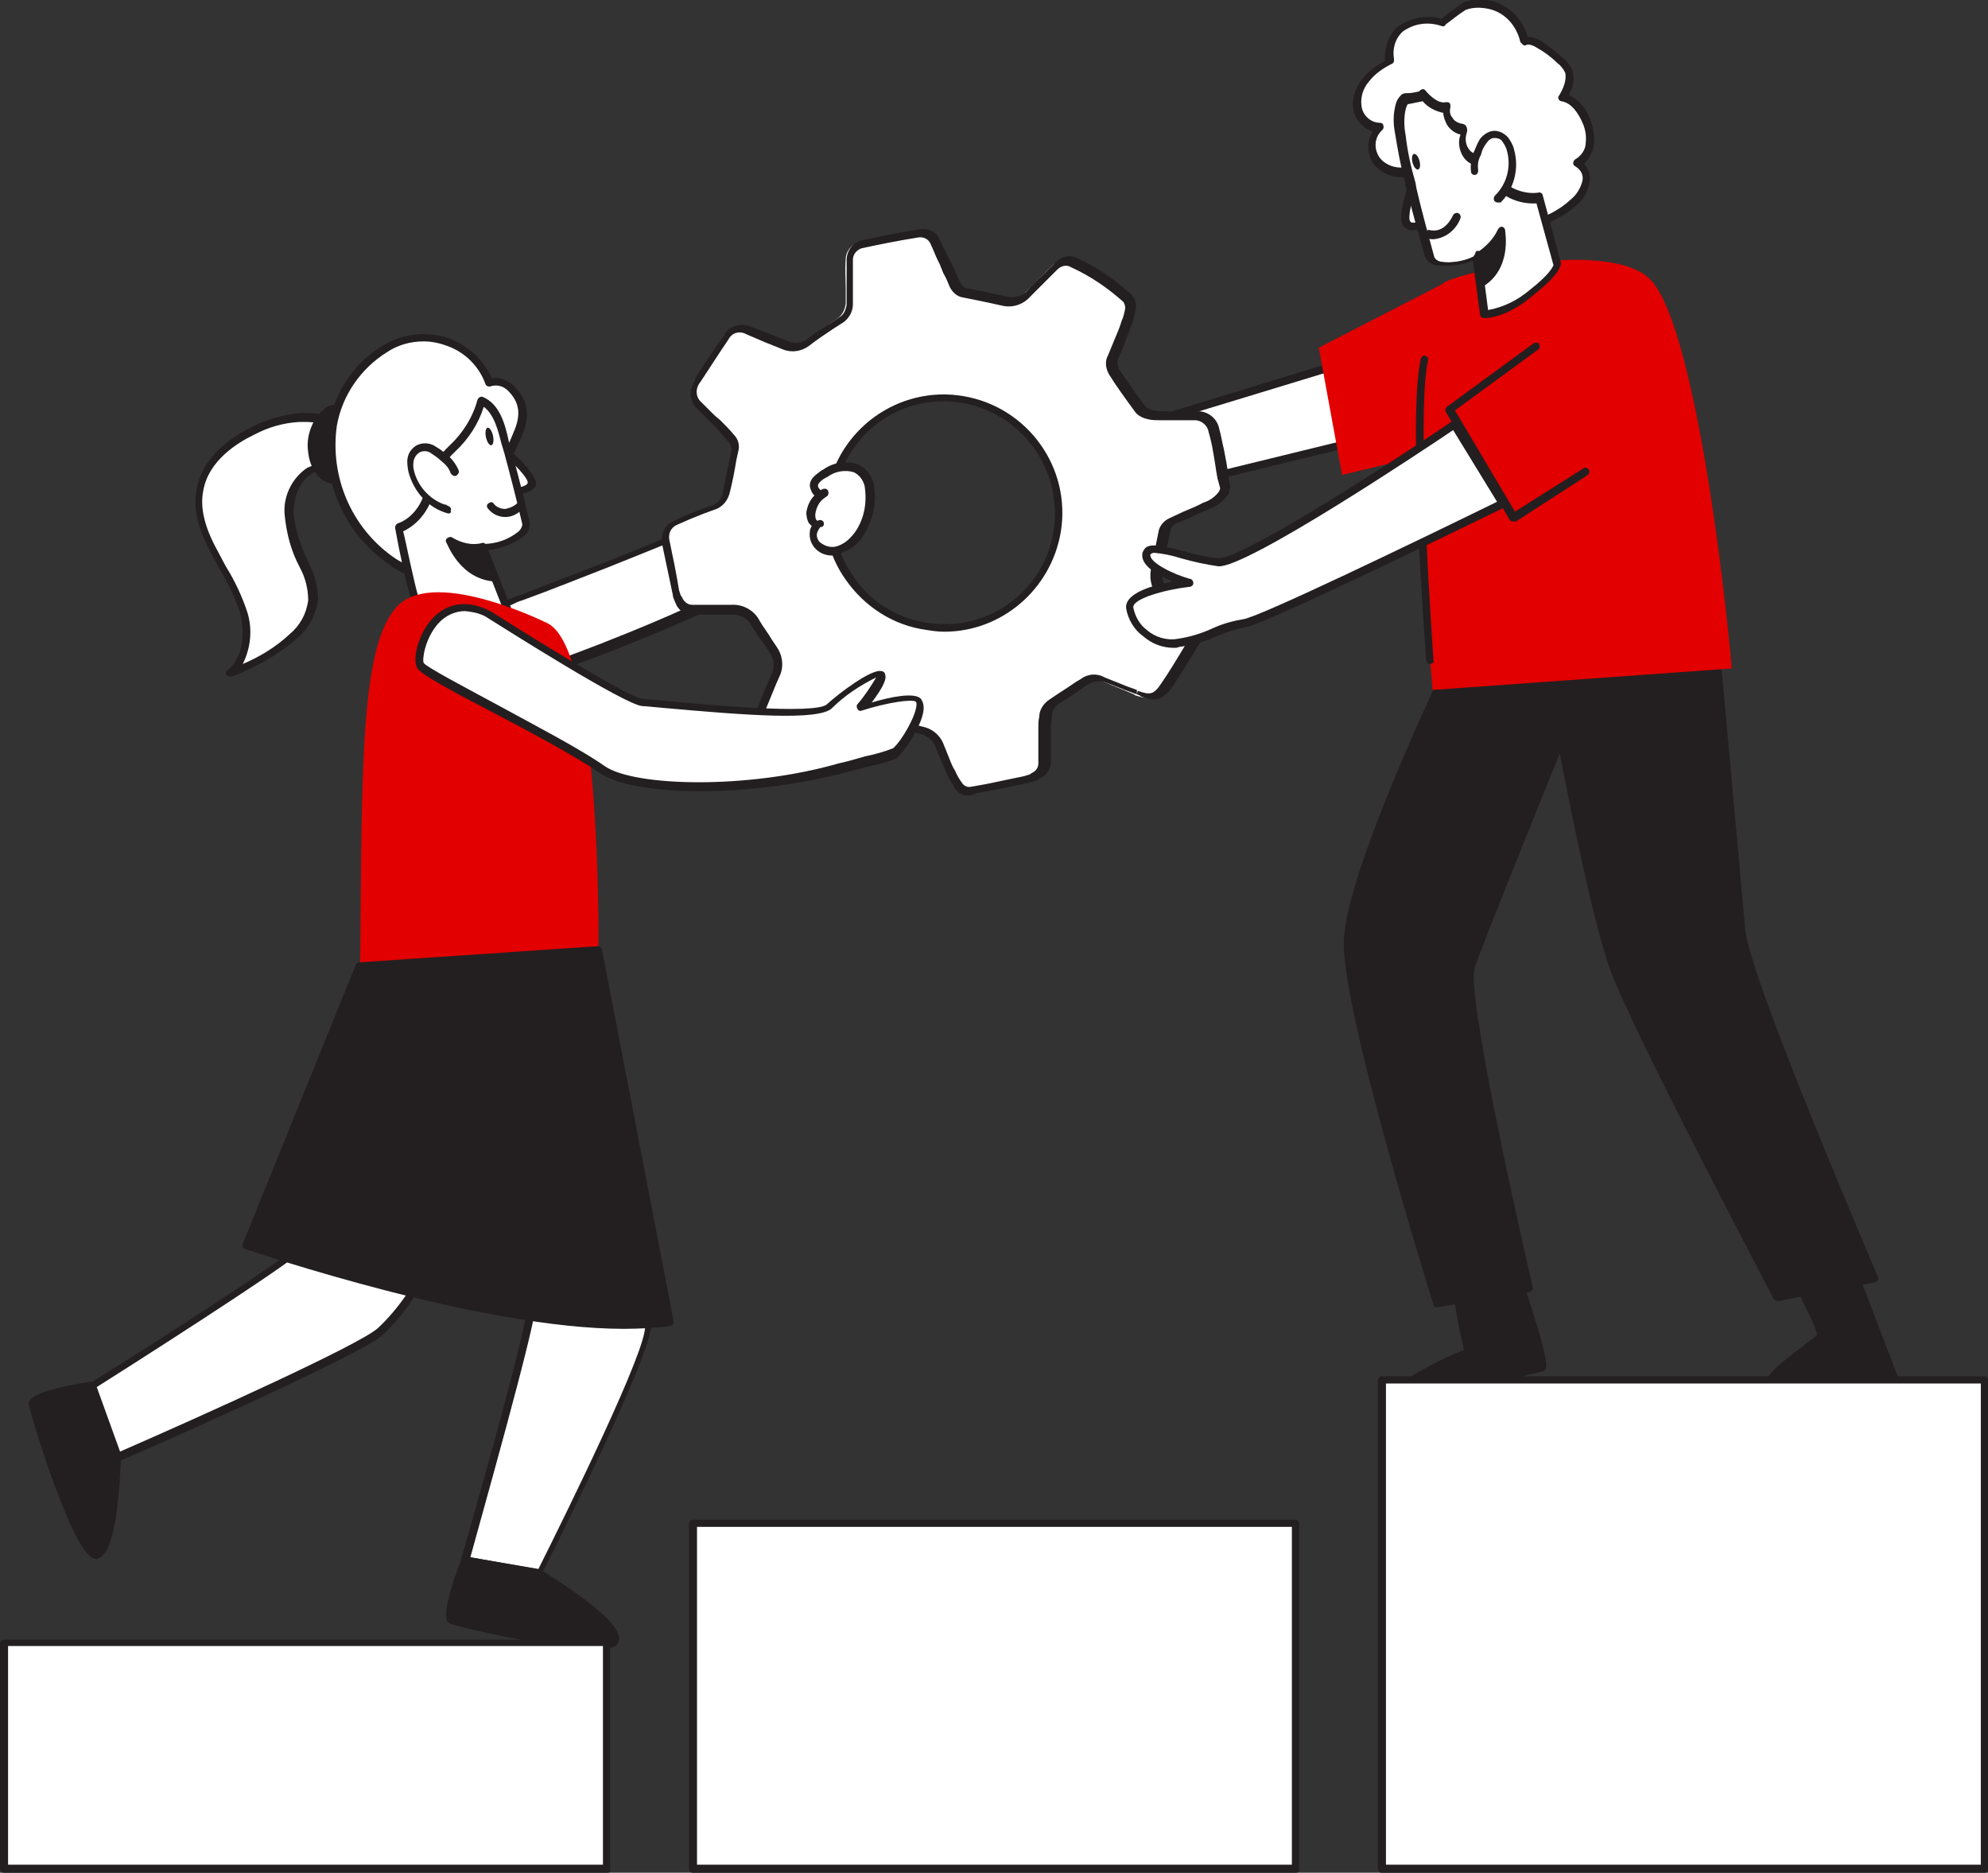
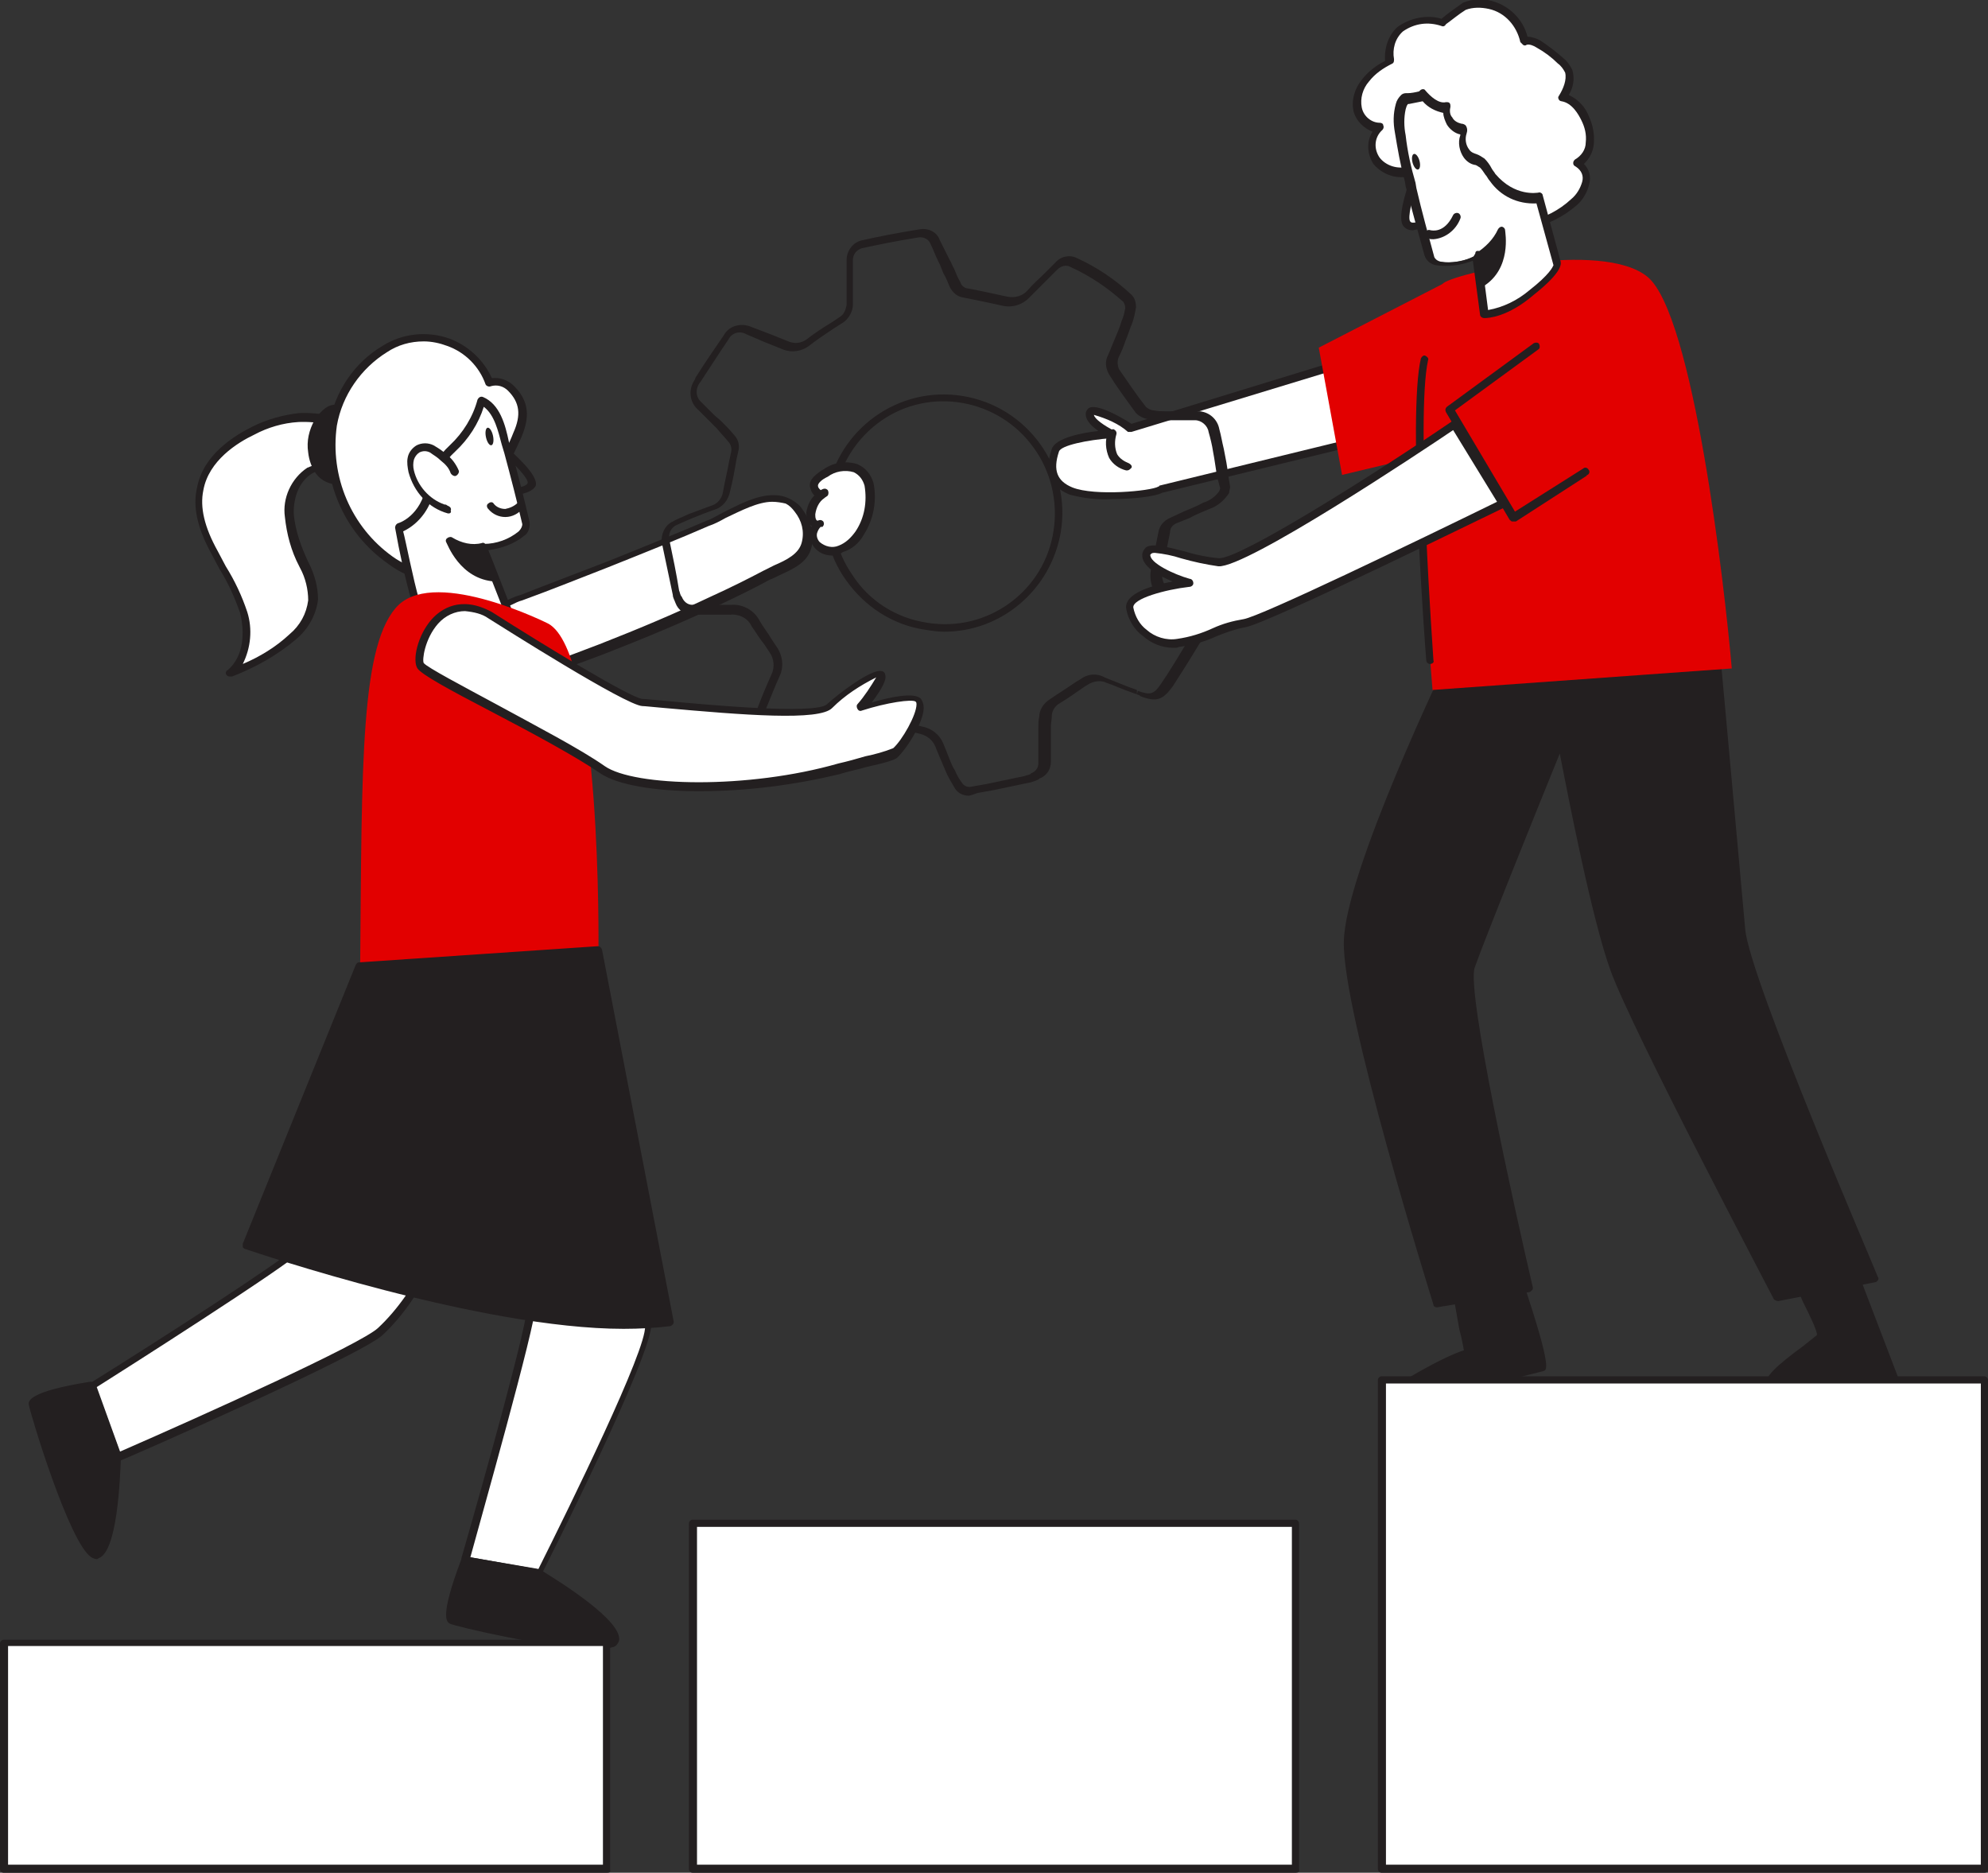
<svg xmlns="http://www.w3.org/2000/svg" version="1.1" id="Layer_1" x="0px" y="0px" viewBox="0 0 221.9 209" style="enable-background:new 0 0 221.9 209;" xml:space="preserve">
  <rect x="0" y="0" width="221.9" height="209" fill="#333333" stroke="none" />
  <style type="text/css">
	.st0{fill:#FFFFFF;}
	.st1{fill:#231F20;}
	.st2{fill:#E20000;}
</style>
  <g id="_573_team_building_flatline">
    <path class="st0" d="M165,45.9l-35.4,8.6c-1,0.6-7.4,1.1-10,0.1c-2.6-1-2.2-3.1-1.8-4.5c0.5-1.4,6.2-1.8,6.2-1.8s-2.5-1.2-2.4-2.2   c0.1-1.1,4.6,1.6,4.6,1.6l33.8-10.3L165,45.9z" />
    <path class="st1" d="M124.1,55.7c-1.6,0.1-3.2-0.1-4.7-0.5c-1.5-0.6-3.1-1.9-2-5.1c0.4-1.2,3.3-1.8,5.2-2c-0.7-0.5-1.5-1.2-1.4-2   c0-0.2,0.2-0.5,0.4-0.6c0.9-0.4,3.3,0.9,4.7,1.8L159.9,37c0.2-0.1,0.4,0,0.5,0.2l4.9,8.5c0.1,0.1,0.1,0.3,0,0.4   c-0.1,0.1-0.2,0.2-0.3,0.3L129.7,55C129,55.4,126.5,55.7,124.1,55.7z M122.1,46.3c0.1,0.5,1.2,1.2,2.1,1.7c0.2,0.1,0.3,0.3,0.2,0.5   c0,0.2-0.2,0.3-0.4,0.4c-2.6,0.2-5.6,0.8-5.8,1.5c-0.7,2.1-0.2,3.3,1.5,4c2.5,1,8.8,0.4,9.6-0.1c0,0,0.1,0,0.1-0.1l34.8-8.5   l-4.4-7.7l-33.5,10.2c-0.1,0-0.2,0-0.4,0C124.9,47.3,123.5,46.7,122.1,46.3z" />
    <path class="st0" d="M124.1,48.3c0,0-1,3,1.7,3.8" />
    <path class="st1" d="M125.8,52.5h-0.1c-0.8-0.2-1.5-0.7-1.9-1.4c-0.4-0.9-0.5-2-0.1-2.9c0.1-0.2,0.3-0.3,0.6-0.3   c0.2,0.1,0.4,0.3,0.3,0.6c-0.2,0.7-0.2,1.5,0.1,2.2c0.3,0.5,0.8,0.8,1.3,1c0.2,0.1,0.4,0.3,0.3,0.5l0,0   C126.1,52.4,126,52.5,125.8,52.5z" />
    <path class="st0" d="M88.1,56c0.4,0.3,0.8,0.6,1.1,1c0.9,1,1.2,2.4,0.9,3.7c-0.5,2-2.9,2.6-4.6,3.5c-1.9,1-3.9,2-5.9,3   c-4.1,1.9-8.2,3.6-12.4,5.3c-3.5,1.3-6.9,2.6-10.5,3.8c-1.1,0.4-3.7,1.6-4.9,1.3c-1.4-0.4-4.4-8.1,2.5-9.3c1.4-0.4,2.7-0.9,4-1.5   c3.2-1.2,6.4-2.5,9.6-3.7c3.7-1.5,7.5-3,11.2-4.6C81.6,57.2,85.3,54.5,88.1,56z" />
    <path class="st1" d="M52.3,78c-0.2,0-0.4,0-0.6-0.1c-1.1-0.3-2.3-2.9-2.2-5.3c0.1-1.5,0.8-4.2,4.7-4.8c0.9-0.2,1.8-0.5,2.6-0.9   c0.4-0.2,0.9-0.4,1.3-0.5c3.3-1.3,6.5-2.5,9.6-3.7c4.5-1.8,7.9-3.2,11.2-4.6c0.6-0.2,1.2-0.6,1.8-0.9c2.4-1.2,5.3-2.8,7.7-1.4l0,0   c0.5,0.3,0.9,0.6,1.2,1.1c0.9,1.2,1.3,2.7,1,4.1c-0.4,1.8-2.1,2.5-3.6,3.2c-0.4,0.2-0.8,0.4-1.1,0.5c-1.8,1-3.7,1.9-6,3   c-3.8,1.8-7.9,3.5-12.5,5.3c-4,1.5-7.3,2.7-10.5,3.8c-0.3,0.1-0.6,0.2-1,0.4C54.7,77.6,53.5,77.9,52.3,78z M86.2,56   c-1.6,0-3.5,1-5.2,1.8c-0.7,0.4-1.3,0.7-1.9,0.9c-3.2,1.4-6.7,2.8-11.2,4.6c-3.1,1.2-6.3,2.5-9.6,3.7c-0.4,0.1-0.8,0.3-1.2,0.5   c-0.9,0.4-1.9,0.8-2.8,1c-3.1,0.5-3.9,2.5-4,4c-0.1,2.3,1.1,4.3,1.6,4.4c0.8,0.2,2.5-0.4,3.5-0.9c0.4-0.2,0.8-0.3,1.1-0.4   c3.2-1,6.5-2.2,10.4-3.7c4.6-1.8,8.6-3.5,12.4-5.3c2.2-1,4.2-2,5.9-2.9c0.4-0.2,0.8-0.4,1.2-0.6c1.4-0.6,2.8-1.3,3.1-2.6   c0.3-1.2,0-2.4-0.8-3.4c-0.3-0.4-0.6-0.7-1-0.9l0,0C87.3,56.1,86.7,56,86.2,56z" />
-     <path class="st0" d="M136.4,55c-0.5,0.7-1.2,1.3-2.1,1.6c-1.2,0.5-2.5,1.1-3.7,1.6c-0.5,0.2-0.9,0.7-1,1.3c-0.3,1.3-0.5,2.6-0.8,4   c-0.3,1.2,0.1,2.4,1,3.2c1,0.9,1.9,1.8,2.7,2.6c0.8,0.6,0.9,1.7,0.3,2.5c-1,1.6-2,3.2-3,4.8c-1,1.4-1.5,1.5-3.1,1l-0.1-0.1   c-1.2-0.5-2.4-1-3.6-1.5c-0.7-0.4-1.6-0.3-2.3,0.2c-1.2,0.8-2.4,1.6-3.5,2.4c-0.5,0.4-0.9,1-0.9,1.6c0,0.4-0.1,0.8-0.1,1.2   c0,1.3,0,2.6,0,3.9c0,0.7-0.4,1.3-1.1,1.5c-0.3,0.1-0.5,0.2-0.8,0.3c-2,0.4-4,0.8-6,1.2c-0.6,0.1-1.1-0.1-1.4-0.6   c-0.3-0.5-0.6-1-0.9-1.5c-0.4-1-0.8-2-1.3-3.1c-0.3-0.8-1.1-1.5-2-1.6l-2.8-0.6c-2.4-0.5-2.7-0.4-4.4,1.3c-0.8,0.8-1.6,1.6-2.4,2.4   c-0.6,0.7-1.7,0.8-2.5,0.2c-1.7-1-3.3-2.1-4.9-3.2c-1.1-0.8-1.3-1.4-0.8-2.7c0.5-1.3,1-2.4,1.5-3.6c0.5-0.9,0.4-2.1-0.3-2.9   c-0.7-0.9-1.3-1.8-1.9-2.8c-0.5-1-1.6-1.6-2.8-1.5c-0.1,0-0.2,0-0.3,0h-4c-0.7,0-1.3-0.4-1.5-1c-0.1-0.3-0.3-0.6-0.3-0.9   c-0.4-1.9-0.8-3.8-1.1-5.7c-0.2-0.8,0.2-1.7,1-2c0.5-0.3,1.1-0.5,1.6-0.7c0.9-0.4,1.8-0.7,2.6-1.1c0.8-0.3,1.3-1,1.5-1.8   c0.3-1.5,0.6-3,0.8-4.4c0.1-0.6,0-1.1-0.4-1.6c-0.4-0.5-0.9-1-1.4-1.5c-0.7-0.7-1.4-1.3-2-2c-0.9-0.7-1-2-0.4-2.9   c0,0,0-0.1,0.1-0.1c1-1.6,2.1-3.2,3.1-4.8c0.5-0.9,1.6-1.2,2.6-0.8c1.4,0.5,2.7,1.1,4.1,1.6c0.8,0.4,1.7,0.3,2.4-0.3   c1.2-0.9,2.4-1.7,3.6-2.5c0.6-0.4,0.9-1,1-1.7c0-0.5,0-1.1,0-1.6c0-1.1-0.1-2.2,0-3.4c0-0.8,0.6-1.6,1.4-1.8   c2.1-0.4,4.2-0.9,6.3-1.2c0.8-0.2,1.6,0.3,1.9,1c0.4,0.7,0.7,1.4,1,2.2c0.3,0.7,0.7,1.7,1.1,2.5c0.2,0.5,0.6,1,1.2,1.1   c1.4,0.3,2.9,0.5,4.3,0.9c1,0.3,2.1-0.1,2.8-0.9c1-1,2-2,3-3c0.5-0.6,1.3-0.7,2-0.4c2.2,1,4.2,2.4,6,4c0.3,0.3,0.4,0.7,0.4,1.1   c-0.1,0.5-0.2,1-0.4,1.5c-0.5,1.3-1,2.5-1.5,3.8c-0.3,0.6-0.2,1.2,0.1,1.8c1,1.4,2,2.9,3,4.2c0.3,0.3,0.7,0.5,1.1,0.6   c0.6,0.1,1.2,0.1,1.8,0.1c1.1,0,2.2-0.1,3.3,0c1,0,1.8,0.7,1.9,1.6c0.2,0.7,0.4,1.4,0.5,2.2c0.3,1.4,0.5,2.8,0.7,4.2L136.4,55z    M103.4,69.9c7,1.1,13.5-3.7,14.6-10.7c1-6.9-3.6-13.4-10.5-14.7c-7-1.2-13.7,3.6-14.8,10.6c0,0,0,0.1,0,0.1   C91.5,60.8,95.2,68.7,103.4,69.9z" />
    <path class="st1" d="M108.1,88.8c-0.6,0-1.2-0.3-1.5-0.8c-0.3-0.5-0.6-1-0.9-1.6c-0.3-0.7-0.6-1.4-0.9-2.1c-0.1-0.3-0.3-0.7-0.4-1   c-0.3-0.7-0.9-1.2-1.7-1.4l-1.2-0.3l-1.6-0.3c-2.2-0.5-2.4-0.4-4,1.2L95.5,83c-0.6,0.7-1.3,1.3-2,2c-0.8,0.8-2.1,1-3,0.3   c-1.9-1.2-3.5-2.2-4.9-3.2c-1.3-0.9-1.5-1.8-1-3.2c0.5-1.3,1-2.5,1.5-3.6c0.4-0.8,0.3-1.8-0.2-2.5c-0.2-0.3-0.4-0.6-0.6-0.9   c-0.5-0.6-0.9-1.3-1.4-2c-0.4-0.9-1.4-1.4-2.4-1.3c-0.1,0-0.2,0-0.2,0h-0.1h-1.3h-2.6l0,0c-0.9,0-1.6-0.5-1.9-1.3   c-0.1-0.3-0.3-0.6-0.3-0.9c-0.4-1.9-0.8-3.8-1.2-5.7c-0.2-1,0.3-2.1,1.2-2.5c0.5-0.3,1.1-0.5,1.7-0.8l1.6-0.6l1.1-0.4   c0.6-0.2,1.1-0.8,1.2-1.5c0.2-1.2,0.5-2.3,0.7-3.5l0.2-0.9c0.1-0.4,0-0.9-0.3-1.2c-0.4-0.5-0.9-1-1.3-1.5c-0.3-0.3-0.5-0.5-0.8-0.8   c-0.3-0.3-0.8-0.8-1.2-1.2c-1.1-0.9-1.2-2.4-0.4-3.5c0,0,0,0,0-0.1c1-1.6,2.1-3.2,3.2-4.8c0.6-1.1,2-1.4,3.1-0.9l2.1,0.8l2,0.8   c0.7,0.3,1.4,0.2,2-0.2c0.9-0.7,1.8-1.3,2.8-1.9l0.9-0.6c0.5-0.3,0.7-0.8,0.8-1.4c0-0.5,0-1.1,0-1.6c0-0.5,0-0.8,0-1.1   c0-0.7,0-1.5,0-2.3c0-1,0.7-2,1.8-2.2c1.8-0.4,3.8-0.8,6.3-1.2c1-0.2,2,0.3,2.3,1.2c0.3,0.6,0.6,1.2,0.9,1.8l0.2,0.4   c0.2,0.3,0.3,0.7,0.5,1c0.2,0.5,0.4,1,0.7,1.5c0.1,0.4,0.5,0.7,0.9,0.7l1.5,0.3c0.9,0.2,1.9,0.4,2.8,0.6c0.9,0.2,1.8-0.1,2.3-0.7   c0.6-0.7,1.3-1.3,2-2l1.1-1.1c0.6-0.7,1.6-0.9,2.4-0.5c2.2,1,4.3,2.4,6.1,4.1c0.4,0.4,0.5,0.9,0.5,1.4c-0.1,0.6-0.2,1.1-0.4,1.7   c-0.3,0.7-0.5,1.4-0.8,2.1c-0.2,0.6-0.4,1.1-0.7,1.7c-0.2,0.4-0.2,0.9,0,1.4c0.9,1.3,1.9,2.8,3,4.2c0.2,0.2,0.6,0.4,0.9,0.4   c0.4,0.1,0.8,0.1,1.3,0.1h1.6c0.7,0,1.5,0,2.2,0c1.1,0.1,2,0.9,2.2,2c0.2,0.7,0.3,1.4,0.5,2.2c0.2,1,0.4,2,0.5,3l0.2,1.2   c0,0,0,0.1,0,0.1l-0.1,0.5c0,0,0,0.1,0,0.1c-0.5,0.8-1.3,1.5-2.2,1.8c-0.7,0.3-1.5,0.6-2.2,1l-1.5,0.6c-0.4,0.2-0.7,0.5-0.7,1   c-0.1,0.5-0.2,1-0.3,1.5c-0.2,0.8-0.3,1.7-0.5,2.5c-0.3,1,0.1,2.1,0.9,2.8c0.9,0.8,1.7,1.6,2.8,2.6c0.9,0.7,1.1,2.1,0.4,3   c-1.2,2-2.1,3.4-3,4.8c-1.1,1.5-1.8,1.8-3.6,1.1l-0.1-0.1l-1.1-0.4c-0.9-0.3-1.7-0.7-2.6-1c-0.6-0.3-1.3-0.2-1.9,0.1l-0.5,0.3   c-1,0.7-2,1.4-3,2c-0.4,0.3-0.7,0.8-0.7,1.3c0,0.4-0.1,0.8-0.1,1.1c0,0.7,0,1.4,0,2.2v1.8c0,0.9-0.5,1.6-1.3,1.9l-0.1,0.1   c-0.2,0.1-0.5,0.2-0.8,0.3l-4.3,0.9l-1.7,0.3C108.3,88.8,108.2,88.8,108.1,88.8z M98.3,80.2c0.6,0,1.3,0.1,1.9,0.3l1.6,0.3l1.2,0.3   c1,0.2,1.9,0.9,2.3,1.9c0.1,0.3,0.3,0.7,0.4,1c0.3,0.7,0.5,1.4,0.9,2c0.2,0.5,0.5,1,0.8,1.4c0.2,0.3,0.6,0.5,1,0.4l1.7-0.3   c1.4-0.3,2.9-0.6,4.3-0.9c0.2-0.1,0.4-0.1,0.6-0.2l0.1-0.1c0.5-0.2,0.8-0.6,0.8-1.1v-1.8c0-0.7,0-1.4,0-2.2c0-0.4,0-0.8,0.1-1.2   c0-0.8,0.5-1.5,1.1-1.9c1-0.7,2-1.3,3-2l0.5-0.3c0.8-0.6,1.8-0.7,2.7-0.2l2.5,1l1.1,0.4v0.5l0.1-0.4c1.4,0.5,1.8,0.4,2.6-0.8   c0.9-1.3,1.8-2.8,3-4.8c0.5-0.5,0.4-1.4-0.1-1.8c0,0-0.1-0.1-0.1-0.1c-1-1.1-1.9-1.9-2.7-2.6c-1.1-0.9-1.5-2.3-1.2-3.6   c0.2-0.8,0.4-1.6,0.5-2.5c0.1-0.5,0.2-1,0.3-1.5c0.1-0.7,0.6-1.3,1.3-1.6l1.5-0.7c0.7-0.3,1.5-0.6,2.2-1c0.7-0.2,1.4-0.7,1.8-1.3   l0.1-0.3l-0.3-1.1c-0.2-1-0.3-2-0.5-3c-0.1-0.7-0.3-1.5-0.5-2.2c-0.1-0.7-0.8-1.3-1.5-1.3c-0.7,0-1.5,0-2.2,0h-1.6   c-0.5,0-1,0-1.4-0.1c-0.5-0.1-1-0.3-1.4-0.7c-1.1-1.5-2.2-3-3-4.3c-0.4-0.7-0.5-1.5-0.1-2.2l0.7-1.7c0.3-0.7,0.6-1.4,0.8-2.1   c0.2-0.4,0.3-0.9,0.4-1.4c0-0.3-0.1-0.5-0.2-0.7c-1.8-1.6-3.7-2.9-5.9-3.9c-0.5-0.3-1.1-0.1-1.5,0.3c-0.4,0.4-0.7,0.7-1.1,1.1   c-0.6,0.6-1.3,1.3-1.9,1.9c-0.8,0.9-2,1.3-3.2,1c-0.9-0.2-1.8-0.4-2.8-0.6l-1.5-0.3c-0.7-0.1-1.2-0.6-1.5-1.2   c-0.2-0.5-0.4-1-0.7-1.5l-0.4-1l-0.2-0.4c-0.3-0.6-0.5-1.2-0.8-1.8c-0.2-0.6-0.8-0.9-1.4-0.8c-2.5,0.4-4.4,0.8-6.3,1.2   c-0.6,0.2-1,0.7-1,1.3c0,0.7,0,1.5,0,2.2c0,0.4,0,0.8,0,1.2c0,0.4,0,1.1,0,1.6c0,0.8-0.5,1.6-1.1,2L93,36.7   c-0.9,0.6-1.8,1.2-2.7,1.9c-0.8,0.6-1.9,0.8-2.9,0.4l-2-0.8l-2.1-0.9c-0.7-0.4-1.6-0.2-2,0.6c0,0,0,0,0,0c-1.1,1.6-2.1,3.2-3.1,4.7   c-0.6,0.7-0.6,1.7,0.1,2.3c0,0,0.1,0.1,0.1,0.1c0.4,0.4,0.8,0.8,1.2,1.2c0.4,0.4,0.6,0.5,0.9,0.8c0.5,0.5,1,1,1.4,1.5   c0.5,0.5,0.7,1.2,0.5,1.9l-0.2,0.9c-0.2,1.2-0.4,2.3-0.7,3.5c-0.2,1-0.8,1.8-1.8,2.1l-1.1,0.4l-1.5,0.6c-0.5,0.2-1.1,0.5-1.6,0.7   c-0.6,0.3-0.9,0.9-0.8,1.6c0.4,1.9,0.8,3.8,1.1,5.7c0.1,0.2,0.1,0.5,0.3,0.7c0.2,0.5,0.6,0.9,1.2,0.9l0,0H80h1.3h0.3   c1.3-0.1,2.6,0.6,3.2,1.8c0.4,0.7,0.9,1.3,1.3,2c0.2,0.3,0.4,0.6,0.6,0.9c0.7,1,0.8,2.3,0.3,3.3c-0.5,1.1-1,2.4-1.5,3.6   c-0.5,1.2-0.3,1.5,0.7,2.2c1.5,1,3.1,2.1,4.9,3.2c0.6,0.5,1.4,0.4,1.9-0.2c0,0,0,0,0,0c0.7-0.6,1.3-1.3,2-1.9l0.4-0.4   C96.6,80.7,97.2,80.2,98.3,80.2z M136.4,55L136.4,55z M105.4,70.5c-0.7,0-1.4-0.1-2-0.2l0,0c-3.7-0.5-6.9-2.6-9-5.6   c-2-2.8-2.7-6.2-2.1-9.6c1.2-7.2,8-12.1,15.2-10.9c7.2,1.2,12.1,8,10.9,15.2C117.3,65.8,111.8,70.5,105.4,70.5L105.4,70.5z    M103.5,69.5c6.7,1.1,13.1-3.5,14.1-10.3c0,0,0,0,0,0c0.5-3.2-0.3-6.6-2.2-9.2c-3.9-5.5-11.6-6.9-17.1-3c-2.7,1.9-4.6,4.9-5.1,8.2   c-0.6,3.1,0.1,6.3,1.9,8.9C97,67.1,100.1,69,103.5,69.5L103.5,69.5z" />
    <path class="st0" d="M55.9,122.9l-1.3,2.4c-3.3,6.3-5.5,17-12.1,23.2c-2.5,2.3-29.4,14.1-29.4,14.1l-2.9-7.9   c0,0,21.4-13.5,23.2-15.3c2.3-2.3,12-33.3,12-33.3L55.9,122.9z" />
    <path class="st1" d="M13.1,163c-0.1,0-0.1,0-0.2,0c-0.1,0-0.2-0.1-0.2-0.2l-2.9-7.9c-0.1-0.2,0-0.4,0.2-0.5   c7.4-4.6,21.7-13.8,23-15.2c1.8-1.9,9.2-24.5,11.9-33.1c0.1-0.2,0.2-0.3,0.4-0.3c0.2,0,0.3,0.1,0.4,0.2l10.5,16.9   c0.1,0.1,0.1,0.3,0,0.4c0,0-0.5,0.9-1.3,2.4c-1.1,2.2-2,4.5-2.9,6.8c-2.2,5.7-4.7,12.2-9.3,16.5c-2.5,2.3-28.4,13.7-29.5,14.1   C13.2,163,13.1,163,13.1,163z M10.8,154.8l2.6,7.2c9.4-4.1,26.9-12,28.8-13.8c4.5-4.2,7-10.6,9.1-16.2c0.8-2.4,1.8-4.7,2.9-6.9   l1.1-2.2L45.5,107c-1.7,5.2-9.7,30.4-11.8,32.6C31.9,141.4,13.5,153.1,10.8,154.8z" />
    <path class="st1" d="M10.2,154.6c0,0-6.6,1.1-6.5,2.1c0,1,5.3,17.5,7.2,16.8c1.9-0.7,2.2-10.9,2.2-10.9L10.2,154.6z" />
    <path class="st1" d="M10.8,174c-0.2,0-0.4-0.1-0.6-0.2c-2.5-1.6-6.9-16.3-7-17.1c0-0.3-0.1-1.4,6.9-2.5c0.2,0,0.4,0.1,0.5,0.3   l2.9,7.9c0,0.1,0,0.1,0,0.2c-0.1,2.5-0.4,10.6-2.5,11.3C11,173.9,10.9,174,10.8,174z M4.1,156.7c0.1,0.7,1.3,4.5,2.8,8.5   c2.8,7.6,3.9,7.8,3.9,7.8c1-0.4,1.8-5.7,1.9-10.4l-2.8-7.5C7.4,155.6,4.6,156.3,4.1,156.7z" />
    <path class="st0" d="M63.7,117.9c0,0,0.3,1,0.8,2.6c2.1,6.8,7.7,24.7,7.8,27.4c0.2,3.4-12.1,27.7-12.1,27.7l-8.4-1.5   c0,0,7.5-26.1,7.5-28.7c0-3.3-15-32.1-15-32.1L63.7,117.9z" />
    <path class="st1" d="M60.3,176L60.3,176l-8.4-1.5c-0.1,0-0.2-0.1-0.3-0.2c-0.1-0.1-0.1-0.2-0.1-0.4c2.6-9,7.5-26.5,7.4-28.5   c0-2.6-10.8-23.9-15-31.9c-0.1-0.1-0.1-0.3,0-0.5c0.1-0.1,0.3-0.2,0.4-0.2l19.4,4.5c0.1,0,0.3,0.1,0.3,0.3l0.8,2.6   c2.3,7.4,7.7,24.8,7.9,27.5c0.2,3.4-11.7,26.9-12.2,27.9C60.5,175.9,60.4,176,60.3,176z M52.5,173.8l7.6,1.3   c3.5-7,12.1-24.5,11.9-27.1c-0.2-2.6-6-21.6-7.8-27.3l-0.8-2.3l-18.2-4.2c2.5,4.9,14.6,28.4,14.6,31.4   C59.8,147.9,53.5,170.1,52.5,173.8L52.5,173.8z" />
    <path class="st0" d="M33.3,46.6c-1.8,0.1-3.5,0.6-5.1,1.4c-2.8,1.3-5.4,3.5-6,6.5c-0.5,2.4,0.4,4.9,1.6,7.1s2.6,4.3,3.3,6.6   c0.6,2.4,0.4,5.3-1.5,6.9c2.6-1,4.9-2.4,7.1-4.1c1.3-1,2.1-2.5,2.3-4.1c0-1.3-0.3-2.6-0.9-3.8c-0.9-1.7-1.5-3.6-1.8-5.6   c-0.1-1.9,0.6-4.1,2.3-5.1c1.5-0.9,6.3-0.8,5.5-3.5C39.5,46.9,35,46.5,33.3,46.6z" />
    <path class="st1" d="M25.6,75.5c-0.2,0-0.4-0.2-0.4-0.4c0-0.1,0.1-0.3,0.2-0.3c1.9-1.6,1.9-4.4,1.4-6.4c-0.6-1.7-1.3-3.3-2.3-4.9   c-0.3-0.6-0.6-1.1-0.9-1.7c-1.6-2.9-2.1-5.3-1.6-7.4c0.7-3.7,4.2-5.8,6.2-6.8c1.6-0.8,3.4-1.3,5.2-1.5l0,0c1.8-0.1,6.5,0.3,7.2,2.7   c0.2,0.5,0.1,1.1-0.2,1.6c-0.6,1.1-2.3,1.5-3.7,1.8c-0.6,0.1-1.2,0.3-1.8,0.6c-1.7,1-2.2,3.1-2.1,4.7c0.2,1.8,0.8,3.5,1.6,5.2   l0.1,0.2c0.6,1.2,1,2.6,1,4c-0.2,1.7-1.1,3.3-2.4,4.4c-2.1,1.8-4.6,3.2-7.2,4.2C25.7,75.5,25.7,75.5,25.6,75.5z M33.3,47.1   c-1.7,0.1-3.4,0.6-4.9,1.4c-1.9,0.9-5.1,2.9-5.7,6.2c-0.4,1.9,0.1,4.1,1.6,6.8c0.3,0.6,0.6,1.1,0.9,1.7c1,1.6,1.8,3.3,2.4,5.1   c0.6,1.9,0.4,4-0.5,5.8c1.9-0.8,3.7-1.9,5.2-3.3c1.2-1,1.9-2.3,2.1-3.8c0-1.2-0.3-2.5-0.9-3.6l-0.1-0.2c-0.9-1.7-1.4-3.6-1.6-5.5   c-0.3-2.1,0.7-4.3,2.5-5.5c0.7-0.3,1.4-0.5,2.1-0.7c1.2-0.3,2.7-0.7,3.2-1.4c0.1-0.3,0.2-0.6,0.1-0.9C39.2,47.4,35.1,47,33.3,47.1   L33.3,47.1z" />
    <path class="st1" d="M35.5,47.2c-0.6,1-0.8,2.2-0.6,3.3c0.1,0.8,0.3,1.5,0.8,2.1c0.6,0.7,1.6,1.1,2.5,1c0.4,0,0.8-0.2,1.1-0.5   c0.2-0.3,0.4-0.6,0.4-1C40.2,49.9,38.5,42.5,35.5,47.2z" />
    <path class="st1" d="M37.9,54.1c-1,0-2-0.4-2.6-1.2c-0.5-0.7-0.8-1.5-0.9-2.4c-0.2-1.3,0.1-2.5,0.7-3.6l0,0   c1.2-1.8,2.2-1.9,2.8-1.6c1.8,0.7,2.6,5.2,2.2,7.1c-0.1,0.4-0.2,0.8-0.5,1.2c-0.4,0.4-0.9,0.6-1.4,0.6L37.9,54.1z M35.8,47.5   c-0.5,0.9-0.7,2-0.6,3.1c0,0.7,0.3,1.4,0.7,1.9c0.5,0.6,1.3,0.9,2.2,0.9c0.3,0,0.6-0.1,0.9-0.3c0.2-0.2,0.3-0.5,0.3-0.7   c0.3-1.6-0.5-5.5-1.7-6C37,46,36.3,46.8,35.8,47.5L35.8,47.5z" />
    <path class="st0" d="M51.3,63.1c-0.7,0.9-1.8,1.3-3.6,1.1c-1.5-0.2-2.9-0.8-4.1-1.7c-4.8-3.4-7.3-9.2-6.4-15   c1-5.8,6.7-11.5,12.9-9.3c2.1,0.8,3.8,2.4,4.6,4.6c0.9-0.3,1.8,0,2.4,0.6c1.6,1.6,1.5,3.3,0.7,5.2c-1.4,3.1-3.1,6.2-4.4,9.4   C52.6,59.8,52.3,61.8,51.3,63.1z" />
    <path class="st1" d="M48.4,64.7c-0.2,0-0.5,0-0.8,0c-1.6-0.2-3-0.8-4.3-1.8c-5-3.5-7.5-9.5-6.6-15.5c0.7-3.7,2.8-6.9,6-8.8   c2.2-1.4,5-1.7,7.5-0.8c2.1,0.8,3.8,2.4,4.7,4.4c0.9-0.1,1.8,0.2,2.5,0.9c2.1,2.1,1.4,4.2,0.8,5.7c-0.6,1.3-1.2,2.6-1.9,3.8   c-0.9,1.8-1.8,3.6-2.5,5.5c-0.2,0.6-0.4,1.2-0.6,1.8c-0.3,1.2-0.8,2.4-1.5,3.4l0,0C50.7,64.3,49.6,64.8,48.4,64.7z M47.3,38.1   c-1.5,0-2.9,0.4-4.1,1.2c-2.9,1.8-5,4.8-5.6,8.2c-0.8,5.7,1.6,11.3,6.2,14.6c1.1,0.8,2.5,1.4,3.9,1.6c1.2,0.3,2.4-0.1,3.2-1l0,0   c0.6-0.9,1.1-2,1.4-3.1c0.2-0.6,0.4-1.3,0.6-1.9c0.8-1.9,1.7-3.8,2.6-5.6c0.6-1.2,1.3-2.5,1.8-3.8c0.9-2,0.7-3.4-0.6-4.7   c-0.5-0.5-1.2-0.7-1.9-0.5c-0.2,0.1-0.5,0-0.6-0.2c0,0,0,0,0,0c-0.7-2-2.3-3.6-4.3-4.3C49.1,38.3,48.2,38.1,47.3,38.1L47.3,38.1z" />
-     <path class="st0" d="M55.9,49.7c0,0,3.8,3.2,3.5,4.2c-0.3,1-2.3,1-2.3,1" />
    <path class="st1" d="M57.1,55.3L57.1,55.3c-0.2,0-0.4-0.2-0.4-0.4c0-0.2,0.2-0.4,0.4-0.4c0,0,0,0,0,0c0.5,0,1.7-0.2,1.8-0.6   c0.1-0.5-1.5-2.2-3.3-3.7c-0.2-0.2-0.2-0.4,0-0.6c0.2-0.2,0.4-0.2,0.6,0c1.5,1.3,3.9,3.5,3.6,4.6C59.4,55.1,57.4,55.3,57.1,55.3z" />
    <path class="st0" d="M57.9,71.3c-4.2,0.3-11.5-3.9-11.5-4.1c-0.8-2.7-1.4-5.5-1.9-8.3c0,0,2.8-0.8,3.5-4.7s4.3-4.5,5.7-9.6   c2.1,0.9,2.4,3.9,2.9,5.8c0.7,2.6,1.4,5.3,2,7.9c0.4,1.7-3.9,3-4.8,2.7C54.9,63.5,54.9,63.5,57.9,71.3z" />
    <path class="st1" d="M57.5,71.7c-4.3,0-11.2-3.8-11.5-4.4c-0.8-2.8-1.4-5.6-1.9-8.4c0-0.2,0.1-0.4,0.3-0.5c0.1,0,2.6-0.8,3.2-4.3   c0.4-1.7,1.3-3.2,2.6-4.4c1.5-1.4,2.6-3.2,3.1-5.1c0.1-0.2,0.3-0.4,0.6-0.3c0,0,0,0,0,0c1.9,0.8,2.5,3.1,2.9,5   c0.1,0.4,0.2,0.7,0.3,1c0.7,2.6,1.4,5.3,2,7.9c0.1,0.6-0.1,1.3-0.6,1.6c-1.1,0.9-2.5,1.4-4,1.6c0.8,1.9,1,2.6,3.8,9.6   c0,0.1,0,0.3,0,0.4c-0.1,0.1-0.2,0.2-0.3,0.2C57.8,71.7,57.6,71.7,57.5,71.7z M46.8,67c0.8,0.5,6.6,3.8,10.5,3.9   c-2.8-7.1-2.8-7.2-3.8-9.6c-0.1-0.2,0-0.3,0.1-0.5c0.1-0.1,0.3-0.2,0.4-0.1c1.4,0,2.8-0.5,3.9-1.4c0.3-0.3,0.4-0.6,0.4-0.8   c-0.6-2.6-1.3-5.3-2-7.9c-0.1-0.3-0.2-0.7-0.3-1c-0.4-1.5-0.8-3.3-2-4.2c-0.6,1.9-1.7,3.6-3.2,5c-1.2,1.1-2,2.4-2.3,4   c-0.3,2.1-1.6,4-3.5,4.9C45.3,60.4,46.1,64.6,46.8,67z" />
    <path class="st0" d="M58.1,56.4c-0.8,0.9-2.2,1.1-3.1,0.3c-0.1-0.1-0.2-0.1-0.2-0.2" />
    <path class="st1" d="M56.4,57.7c-0.7,0-1.4-0.3-1.9-0.9c-0.2-0.2-0.2-0.5,0-0.6c0.2-0.2,0.5-0.2,0.6,0l0,0c0.3,0.4,0.8,0.6,1.3,0.6   c0.5-0.1,1-0.3,1.4-0.7c0.2-0.2,0.5-0.2,0.6,0c0.2,0.2,0.2,0.4,0,0.6C57.9,57.3,57.2,57.7,56.4,57.7L56.4,57.7z" />
    <path class="st1" d="M54,61c-1.3,0.3-2.6,0-3.7-0.7c0,0,1.3,4,5.1,4.1L54,61z" />
    <path class="st1" d="M55.3,64.9L55.3,64.9c-4-0.2-5.4-4.3-5.5-4.4c-0.1-0.2,0-0.4,0.2-0.5c0.2-0.1,0.4-0.1,0.5,0   c1,0.6,2.2,0.9,3.3,0.6c0.2-0.1,0.4,0.1,0.5,0.3l1.3,3.5c0.1,0.2,0,0.5-0.3,0.6C55.4,64.9,55.4,65,55.3,64.9L55.3,64.9z M51.2,61.4   c0.7,1.3,2,2.3,3.4,2.6l-1-2.5C52.8,61.7,52,61.6,51.2,61.4L51.2,61.4z" />
    <ellipse transform="matrix(0.978 -0.211 0.211 0.978 -9.039 12.605)" class="st1" cx="54.6" cy="48.7" rx="0.4" ry="1" />
    <path class="st0" d="M50.9,52.6c-0.3-0.6-0.7-1.2-1.3-1.6c-0.4-0.4-0.8-0.7-1.3-0.9c-0.5-0.2-1-0.2-1.5,0c-0.4,0.2-0.7,0.6-0.8,1.1   c-0.1,0.5-0.1,0.9,0.1,1.4c0.5,2,2.1,3.6,4.1,4.2l-0.2-0.1" />
    <path class="st1" d="M50.1,57.3c0,0-0.1,0-0.1,0c-2.2-0.6-3.8-2.4-4.4-4.6c-0.1-0.5-0.2-1.1-0.1-1.6c0.1-0.6,0.5-1.1,1-1.4   c0.6-0.3,1.3-0.3,1.9,0c0.5,0.3,1,0.6,1.4,1c0.6,0.4,1.1,1.1,1.4,1.8c0.1,0.2-0.1,0.5-0.3,0.6c-0.2,0.1-0.5-0.1-0.6-0.3   c-0.2-0.6-0.6-1-1.1-1.4c-0.4-0.4-0.8-0.6-1.2-0.9c-0.4-0.2-0.8-0.2-1.2,0c-0.3,0.2-0.5,0.5-0.6,0.8c-0.1,0.4-0.1,0.8,0,1.2   c0.4,1.7,1.7,3.2,3.4,3.8c0.1,0,0.2,0,0.3,0.1l0.2,0.1c0.2,0.1,0.3,0.3,0.2,0.5C50.4,57.1,50.3,57.3,50.1,57.3z" />
    <path class="st2" d="M61.2,69.6c0,0-12.3-6.2-16.7-2.1c-4.3,4.2-4.1,17.7-4.3,40.4l26.6-1.8C66.8,106,67.2,72.9,61.2,69.6z" />
    <path class="st0" d="M71.8,78.4c1.8,0.1,19.1,2.2,20.9,0.5c1.8-1.7,5.5-4.2,5.8-3.5c0.2,0.6-2.3,3.7-2.3,3.7s5.6-1.8,6.4-0.9   c0.8,0.9-1.3,4.8-2.6,5.9c-0.4,0.3-4,1.1-6.2,1.7C84,88.6,71,88.5,67.3,86c-5.1-3.5-19.4-10.4-20.2-11.6s1.6-9.1,7.8-5.7   C54.8,68.6,70,78.3,71.8,78.4z" />
    <path class="st1" d="M78,88.3c-4.9,0-9.1-0.7-11-2c-2.6-1.8-7.6-4.5-12-6.8c-5-2.6-7.9-4.2-8.4-4.9c-0.6-0.9,0-3.7,1.6-5.5   c1-1.1,3.2-2.7,6.7-0.8c5.8,3.7,15.5,9.6,16.8,9.7c0.3,0,1.2,0.1,2.4,0.2c4.2,0.4,16.9,1.6,18.2,0.4s5-4,6.1-3.7   c0.2,0,0.4,0.2,0.4,0.4c0.2,0.5-0.3,1.5-1.5,3.1c2-0.6,4.8-1.2,5.5-0.4c0.2,0.3,0.3,0.6,0.3,1c0,1.6-1.9,4.6-3,5.6   c-0.3,0.2-1.1,0.5-3.4,1c-1,0.3-2.1,0.5-3,0.8C88.7,87.6,83.4,88.3,78,88.3z M51.9,68.2c-1.1,0-2.2,0.5-3,1.4   c-1.5,1.7-1.8,4.1-1.6,4.4c0.4,0.5,4.4,2.6,8.1,4.6c4.4,2.4,9.4,5,12.1,6.9c3.3,2.3,16,2.6,26.1-0.3c0.9-0.2,2-0.5,3-0.8   c1-0.2,2.1-0.5,3.1-0.9c1-0.9,2.6-3.7,2.6-4.9c0-0.1,0-0.2-0.1-0.3c-0.4-0.3-3.2,0.1-6,1c-0.2,0.1-0.4,0-0.5-0.2   c-0.1-0.2-0.1-0.4,0-0.5c0.8-0.9,1.5-2,2.1-3c-1.8,0.9-3.5,2-4.9,3.4C91.5,80.5,83,79.8,74,79c-1.2-0.1-2-0.2-2.3-0.2   c-1.9-0.1-15.6-8.8-17.2-9.8C53.8,68.5,52.9,68.3,51.9,68.2z" />
    <path class="st1" d="M40.2,107.8l-12.6,31.1c0,0,32.4,11.1,47.2,8.5l-8-41.5L40.2,107.8z" />
    <path class="st1" d="M69.6,148.3c-15.9,0-41-8.5-42.2-8.9c-0.1,0-0.2-0.1-0.3-0.2c0-0.1,0-0.2,0-0.4l12.6-31.1   c0.1-0.2,0.2-0.3,0.4-0.3l26.6-1.8c0.2,0,0.4,0.1,0.5,0.4l8,41.5c0,0.1,0,0.2-0.1,0.3c-0.1,0.1-0.2,0.2-0.3,0.2   C73.2,148.2,71.4,148.3,69.6,148.3z M28.2,138.7c3.9,1.3,32.3,10.5,46.1,8.4l-7.9-40.6l-25.9,1.8L28.2,138.7z" />
    <path class="st1" d="M51.9,174.1c0,0-2.3,6.2-1.5,6.7c0.9,0.4,17.8,4.2,18.2,2.2c0.4-2-8.4-7.4-8.4-7.4L51.9,174.1z" />
    <path class="st1" d="M66.4,184c-5,0-15.6-2.5-16.2-2.8c-0.3-0.2-1.2-0.6,1.3-7.2c0.1-0.2,0.3-0.3,0.5-0.3l8.4,1.5   c0.1,0,0.1,0,0.1,0.1c2.1,1.3,9,5.6,8.6,7.8c-0.1,0.3-0.3,0.6-0.6,0.7C67.8,184,67.1,184.1,66.4,184z M50.7,180.4   c2.9,0.8,5.8,1.4,8.8,1.9c8,1.4,8.7,0.6,8.7,0.5c0.2-1-4-4.4-8.1-6.8l-7.9-1.4C51.3,177.1,50.5,179.9,50.7,180.4z M50.7,180.4   L50.7,180.4z" />
    <path class="st1" d="M201.3,144.4c0.2,0.6,2.3,4.2,1.9,4.9s-7.2,5-5.2,5.7c2,0.6,13.5-0.9,13.5-0.9l-7-18.3L201.3,144.4z" />
    <path class="st1" d="M199.7,155.5c-0.7,0-1.3,0-1.9-0.2c-0.3-0.1-0.6-0.3-0.7-0.7c-0.2-0.9,1.2-2.2,4.2-4.4c0.5-0.4,1-0.8,1.5-1.2   c0.1-0.4-1-2.6-1.4-3.4c-0.3-0.6-0.4-0.9-0.5-1.1c0-0.1,0-0.2,0-0.3l3.2-8.7c0.1-0.2,0.2-0.3,0.4-0.3l0,0c0.2,0,0.3,0.1,0.4,0.3   l7,18.3c0.1,0.1,0.1,0.3,0,0.4c-0.1,0.1-0.2,0.2-0.3,0.2C210.6,154.6,203.5,155.5,199.7,155.5z M198,154.5L198,154.5   c1.6,0.5,9.3-0.4,12.9-0.9l-6.4-16.7l-2.8,7.4c0.1,0.2,0.2,0.5,0.4,0.9c1.2,2.4,1.8,3.7,1.4,4.3c-0.5,0.5-1.1,1-1.7,1.4   C200.8,151.7,198.1,153.8,198,154.5L198,154.5z" />
    <path class="st1" d="M168.7,140.8c0,0,4,11.5,3.3,11.8c-0.7,0.3-17.6,4.2-16.9,3.1s8.6-5.2,8.7-4.7c0.1,0.5-1.1-5.6-1.1-5.6   L168.7,140.8z" />
    <path class="st1" d="M155.7,156.3c-0.5,0-0.8-0.1-0.9-0.2c-0.1-0.2-0.1-0.4,0-0.6c0.5-0.8,6.5-4.2,8.6-4.8   c-0.1-0.5-0.2-1.2-0.5-2.3l-0.5-2.8c0-0.2,0-0.3,0.2-0.4l5.9-4.7c0.1-0.1,0.3-0.1,0.4-0.1c0.1,0,0.2,0.1,0.3,0.3   c4.1,11.9,3.5,12.2,3.1,12.3C172.1,153.1,159.3,156.3,155.7,156.3z M163.7,151.5c-2.6,1.1-5.1,2.4-7.5,4c3.2-0.3,13.8-2.7,15.5-3.2   c-0.1-1.1-1.6-6.1-3.2-10.7l-5.2,4.1c0.2,1,0.9,4.9,1,5.3l0,0l0,0c0,0.2-0.1,0.5-0.4,0.5C163.9,151.6,163.8,151.6,163.7,151.5   L163.7,151.5z M163.5,151.2L163.5,151.2c0,0.1,0,0.2,0.1,0.2C163.6,151.3,163.5,151.2,163.5,151.2z" />
    <path class="st1" d="M162.4,72.9c0,0-11.8,24.5-12,32.2s10,40.3,10,40.3l10.3-1.7c0,0-7.7-32.6-6.5-36c1.2-3.4,10-25.3,10-25.3   s3.5,18.8,6,25.7c2.5,6.9,18.2,36.6,18.2,36.6l10.8-2.1c0,0-14.3-33.2-14.8-38.9c-0.5-5.7-3.3-36.3-3.3-36.3L162.4,72.9z" />
    <path class="st1" d="M160.4,145.9c-0.2,0-0.4-0.1-0.4-0.3c-0.4-1.3-10.2-32.7-10-40.5c0.1-7.7,11.5-31.4,12-32.4   c0.1-0.1,0.2-0.2,0.3-0.2l28.6-5.5c0.1,0,0.3,0,0.4,0.1c0.1,0.1,0.2,0.2,0.2,0.3c0,0,2.8,30.6,3.3,36.3   c0.5,5.6,14.7,38.4,14.8,38.8c0.1,0.1,0.1,0.3,0,0.4c-0.1,0.1-0.2,0.2-0.3,0.2l-10.8,2.1c-0.2,0-0.4-0.1-0.5-0.2   c-0.6-1.2-15.7-29.8-18.2-36.6c-2.1-5.7-4.8-19.7-5.7-24.3c-2,4.9-8.5,21-9.5,23.9c-0.9,2.7,4.4,26.7,6.5,35.7c0,0.1,0,0.2-0.1,0.3   c-0.1,0.1-0.2,0.2-0.3,0.2L160.4,145.9L160.4,145.9z M162.7,73.3c-1.1,2.3-11.7,24.6-11.8,31.8c-0.1,7.2,8.7,36.2,9.8,39.8l9.5-1.6   c-1.2-5-7.5-32.4-6.4-35.7c1.1-3.3,9.7-24.4,10-25.3c0.1-0.2,0.3-0.3,0.4-0.3c0.2,0,0.4,0.2,0.4,0.4c0,0.2,3.5,18.8,6,25.6   c2.3,6.4,16.4,33.1,18,36.2l9.9-1.9c-1.9-4.3-14.2-33.1-14.7-38.5c-0.5-5.4-2.9-31.9-3.3-35.8L162.7,73.3z" />
    <polygon class="st2" points="161,31.7 147.2,38.8 149.8,53 162.8,49.9  " />
    <path class="st2" d="M161,31.7c0.8-1.1,17.8-5,22.9-0.8s8.6,34.4,9.4,43.7L159.9,77C159.9,77,156.5,37.9,161,31.7z" />
    <path class="st1" d="M159.6,74.1c-0.2,0-0.4-0.2-0.4-0.4c-0.1-1.1-2.1-27.3-0.6-33.7c0.1-0.2,0.3-0.4,0.5-0.3   c0.2,0.1,0.4,0.3,0.3,0.5c0,0,0,0,0,0c-1.4,6.3,0.6,33.2,0.6,33.5C160.1,73.9,159.9,74.1,159.6,74.1   C159.7,74.1,159.7,74.1,159.6,74.1L159.6,74.1z" />
    <path class="st0" d="M170.8,25.2c1.9-0.4,3.6-1.3,5-2.6c0.7-0.6,1.1-1.3,1.3-2.1c0.2-0.9-0.2-1.7-1-2.2c0.8-0.5,1.4-1.3,1.5-2.3   c0.1-0.9-0.1-1.9-0.5-2.7c-0.4-1.2-1.4-2.1-2.6-2.3c0.5-0.9,1-2,0.7-2.9c-0.2-0.5-0.5-0.9-0.9-1.2c-0.8-0.7-1.6-1.3-2.5-1.9   c-0.5-0.3-1.1-0.6-1.5-0.3c-0.4-2-1.9-3.6-3.8-4.1c-0.9-0.3-2-0.2-2.9,0.1c-0.9,0.5-1.7,1.2-2.5,1.9c-1.6-0.5-3.4-0.3-4.8,0.7   c-1,0.9-1.4,2.2-1.1,3.5c-1,0.5-2,1.2-2.7,2.1c-0.8,0.9-1.1,2.1-0.8,3.3c0.3,1.2,1.3,2,2.5,2c-1,0.9-1.2,2.5-0.4,3.7   c0.9,1.1,2.3,1.6,3.6,1.2c0.2-0.1,0.4-0.1,0.6-0.1c0.2,0.1,0.4,0.2,0.6,0.4c0.6,0.5,1.3,0.4,1.9,0.7c0.8,0.6,1.6,1.2,2.3,1.9   c0.8,0.6,1.5,1.2,2.4,1.7c0.8,0.7,1.8,1.3,2.7,1.8c0.9,0.3,1.4,0,2.3-0.2L170.8,25.2z" />
    <path class="st1" d="M168.5,26.2c-0.3,0-0.6-0.1-0.9-0.2c-0.7-0.3-1.4-0.7-1.9-1.2c-0.3-0.2-0.6-0.4-0.9-0.6   c-0.8-0.5-1.6-1.1-2.4-1.7c-0.2-0.2-0.5-0.4-0.7-0.7c-0.5-0.5-1-0.9-1.5-1.2c-0.2-0.1-0.5-0.2-0.7-0.2c-0.5-0.1-0.9-0.3-1.3-0.6   l-0.1-0.1c-0.1-0.1-0.2-0.1-0.3-0.2c-0.1,0-0.2,0-0.3,0.1c-1.5,0.5-3.2-0.1-4.2-1.3c-0.7-1.1-0.8-2.5-0.1-3.6   c-1-0.4-1.8-1.2-2.1-2.2c-0.3-1.3,0.1-2.6,0.9-3.6c0.7-0.9,1.6-1.6,2.6-2.1C154.5,5.3,155,3.9,156,3c1.4-1,3.3-1.4,4.9-0.9   c0.8-0.7,1.6-1.2,2.4-1.8c1-0.4,2.1-0.5,3.2-0.2c1.9,0.5,3.5,2,4,4c0.5,0,1,0.2,1.4,0.4c0.9,0.6,1.7,1.2,2.5,1.9   c0.5,0.4,0.8,0.8,1.1,1.4c0.3,1,0.1,2-0.4,2.8c1.1,0.5,1.9,1.4,2.3,2.5c0.4,0.9,0.6,1.9,0.5,3c-0.1,0.9-0.5,1.6-1.1,2.2   c0.6,0.6,0.8,1.4,0.6,2.2c-0.2,0.9-0.7,1.8-1.4,2.4c-1.5,1.3-3.3,2.2-5.2,2.6l0,0l-0.7,0.2c-0.2,0-0.4,0.1-0.6,0.2   C169.3,26.1,168.9,26.2,168.5,26.2z M157.7,18.6h0.2c0.3,0.1,0.5,0.2,0.7,0.4l0.1,0.1c0.3,0.2,0.6,0.3,0.9,0.4   c0.3,0.1,0.6,0.2,0.9,0.3c0.6,0.4,1.2,0.8,1.7,1.3c0.2,0.2,0.5,0.4,0.7,0.6c0.8,0.6,1.5,1.1,2.4,1.6c0.3,0.2,0.6,0.4,0.9,0.7   c0.5,0.4,1.1,0.8,1.7,1.1c0.5,0.2,1,0.1,1.4-0.1c0.2-0.1,0.4-0.1,0.6-0.2l0.7-0.1l0,0c1.8-0.4,3.4-1.2,4.8-2.5   c0.6-0.5,1-1.2,1.2-1.9c0.2-0.7-0.1-1.3-0.7-1.7c-0.2-0.1-0.3-0.2-0.3-0.4c0-0.2,0.1-0.3,0.2-0.4c0.7-0.4,1.2-1.1,1.2-1.9   c0.1-0.9-0.1-1.7-0.5-2.5c-0.3-0.6-1-1.9-2.2-2.1c-0.1,0-0.3-0.1-0.3-0.2c-0.1-0.1-0.1-0.3,0-0.4c0.5-0.8,0.9-1.8,0.7-2.6   c-0.2-0.4-0.5-0.8-0.8-1c-0.7-0.7-1.5-1.3-2.4-1.8c-0.3-0.2-0.8-0.4-1.1-0.3c-0.1,0.1-0.3,0.1-0.4,0c-0.1-0.1-0.2-0.2-0.3-0.3   c-0.4-1.8-1.7-3.3-3.5-3.7c-0.9-0.2-1.8-0.2-2.6,0.1c-0.8,0.5-1.5,1.1-2.2,1.6c-0.1,0.2-0.3,0.3-0.5,0.2c-1.5-0.5-3-0.3-4.3,0.6   c-0.9,0.8-1.2,2-1,3.1c0,0.2,0,0.4-0.2,0.5c-1,0.5-1.9,1.1-2.6,2c-0.7,0.8-1,1.9-0.8,2.9c0.2,1,1.1,1.7,2,1.7   c0.2,0,0.4,0.1,0.4,0.3c0.1,0.2,0,0.4-0.1,0.5c-0.9,0.8-1,2.1-0.3,3.1c0.7,0.9,2,1.3,3.1,1C157.3,18.7,157.5,18.6,157.7,18.6z" />
    <path class="st0" d="M157.9,19.8c0,0-1.7,4.5-0.9,5.2c0.7,0.7,2.4-0.3,2.4-0.3" />
    <path class="st1" d="M157.7,25.7c-0.4,0-0.7-0.1-1-0.4c-0.8-0.8,0.2-3.9,0.8-5.6c0.1-0.2,0.3-0.3,0.6-0.3c0.2,0.1,0.3,0.3,0.3,0.6   c-0.8,2.1-1.3,4.3-1,4.7c0.2,0.4,1.4-0.1,1.8-0.3c0.2-0.1,0.5,0,0.6,0.2c0.1,0.2,0.1,0.5-0.1,0.6c0,0,0,0,0,0   C159,25.4,158.3,25.6,157.7,25.7z" />
    <path class="st0" d="M156.7,11.1c-0.2,0.2-0.4,0.5-0.4,0.7c-0.2,1-0.2,2,0,3c0.3,2,0.7,4,1.2,5.9c0.6,2.6,1.3,5.1,2,7.7   c0.5,1.6,4.7,0.7,5.3,0l0.9,6.6c0,0,2.2,0.1,5.2-2.3c3-2.4,2.8-3.2,2.8-3.2l-2-7.4c0,0-2.8,0.7-5.2-2.3c-0.4-0.5-0.7-1.3-1.1-1.6   s-1.3-0.4-1.8-1.1c-0.5-0.6-0.6-1.4-0.4-2.1c0-0.2,0.1-0.4,0-0.5c-0.1-0.1-0.2-0.1-0.3-0.1c-1.1-0.3-1.8-1.4-1.5-2.5c0,0,0,0,0-0.1   c-1.1,0.2-2-0.7-2.8-1.5c0.2,0.3-1.6,0.5-1.7,0.5C156.9,11,156.8,11.1,156.7,11.1z" />
    <path class="st1" d="M165.7,35.5L165.7,35.5c-0.3,0-0.5-0.2-0.5-0.4l-0.8-6c-1.3,0.5-2.7,0.7-4.1,0.5c-0.6-0.1-1.1-0.5-1.3-1.1   c-0.7-2.5-1.4-5.1-2.1-7.7l-0.1-0.6c-0.5-1.8-0.8-3.6-1.1-5.4c-0.2-1.1-0.2-2.1,0.1-3.2c0.1-0.4,0.3-0.7,0.6-1l0,0   c0.1-0.1,0.3-0.2,0.5-0.2h0.2c0.4,0,0.9-0.1,1.3-0.2c0,0,0.1-0.1,0.1-0.1c0.2-0.2,0.5-0.2,0.6,0c0,0,0,0,0,0l0,0   c0.6,0.7,1.5,1.5,2.3,1.3c0.2,0,0.3,0,0.4,0.1c0.1,0.1,0.1,0.3,0.1,0.4c-0.1,0.4-0.1,0.9,0.2,1.2c0.2,0.4,0.6,0.6,1,0.7   c0.2,0,0.4,0.1,0.5,0.2c0.2,0.3,0.2,0.6,0.1,0.9c-0.2,0.6-0.1,1.3,0.3,1.8c0.2,0.3,0.5,0.4,0.8,0.5c0.3,0.1,0.6,0.3,0.9,0.5   c0.3,0.3,0.6,0.7,0.8,1.1c0.1,0.2,0.3,0.4,0.4,0.6c2.2,2.6,4.7,2.1,4.8,2.1c0.2-0.1,0.5,0.1,0.5,0.3l2,7.4c0.1,0.4-0.1,1.4-3,3.7   C168.3,35.4,166.1,35.5,165.7,35.5z M164.9,28c0,0,0.1,0,0.1,0c0.2,0,0.3,0.2,0.3,0.4l0.8,6.2c1.7-0.3,3.3-1.1,4.6-2.2   c2.3-1.8,2.6-2.6,2.7-2.8l-1.9-6.9c-2.1,0.1-4-0.8-5.2-2.5c-0.2-0.2-0.3-0.5-0.5-0.7c-0.2-0.3-0.4-0.6-0.6-0.8   c-0.2-0.1-0.4-0.3-0.6-0.3c-0.5-0.1-0.9-0.4-1.2-0.8c-0.5-0.7-0.7-1.7-0.4-2.5v-0.1c-0.6-0.1-1.2-0.6-1.5-1.1   c-0.2-0.4-0.4-0.9-0.4-1.3c-0.9-0.2-1.7-0.6-2.3-1.3c-0.5,0.1-1,0.2-1.5,0.3c-0.1,0-0.2,0-0.2,0.1l0,0c-0.1,0.1-0.1,0.2-0.2,0.5   c-0.2,0.9-0.2,1.9,0,2.9c0.2,1.8,0.6,3.6,1.1,5.3l0.1,0.6c0.6,2.6,1.3,5.1,2,7.7c0.1,0.2,0.3,0.4,0.7,0.5c1.3,0.2,2.7,0,3.9-0.7   C164.6,28.1,164.8,28,164.9,28L164.9,28z M156.7,11.1L156.7,11.1z" />
-     <path class="st0" d="M164.5,19c-0.1-0.7,0-1.3,0.3-1.9c0.1-0.5,0.4-1,0.7-1.4c0.3-0.4,0.8-0.7,1.3-0.7c0.5,0,0.9,0.2,1.2,0.6   c0.3,0.3,0.5,0.8,0.6,1.2c0.6,2,0,4.1-1.4,5.5l0.1-0.2" />
-     <path class="st1" d="M167.2,22.6c-0.1,0-0.2,0-0.3-0.1c-0.2-0.1-0.2-0.4-0.1-0.6l0.1-0.1l0,0c1.3-1.3,1.8-3.2,1.3-5   c-0.1-0.4-0.3-0.7-0.5-1c-0.2-0.3-0.5-0.4-0.9-0.4c-0.4,0-0.7,0.3-0.9,0.6c-0.3,0.4-0.5,0.8-0.6,1.3c-0.3,0.5-0.4,1.1-0.3,1.7   c0,0.2-0.1,0.5-0.3,0.5c-0.2,0.1-0.5-0.1-0.5-0.3c0,0,0,0,0,0c-0.1-0.7,0-1.5,0.3-2.2c0.2-0.5,0.4-1,0.7-1.5c0.4-0.5,1-0.9,1.6-0.9   c0.6,0,1.1,0.3,1.5,0.7c0.3,0.4,0.6,0.9,0.7,1.4c0.6,2.1,0,4.4-1.5,5.9C167.4,22.6,167.3,22.6,167.2,22.6z" />
    <path class="st1" d="M164.9,28.5c1.2-0.7,2.1-1.7,2.7-2.9c0,0,0.8,4-2.3,5.9L164.9,28.5z" />
    <path class="st1" d="M165.3,31.9c-0.1,0-0.1,0-0.2,0c-0.1-0.1-0.2-0.2-0.2-0.3l-0.4-2.9c0-0.2,0.1-0.3,0.2-0.4   c1.1-0.7,2-1.6,2.5-2.7c0.1-0.2,0.3-0.3,0.4-0.3c0.2,0,0.4,0.2,0.4,0.4c0,0.2,0.8,4.3-2.5,6.3C165.4,31.9,165.3,31.9,165.3,31.9z    M165.3,28.7l0.3,1.9c1-0.9,1.6-2.2,1.6-3.6C166.7,27.7,166,28.2,165.3,28.7L165.3,28.7z" />
    <ellipse transform="matrix(0.965 -0.261 0.261 0.965 0.792 41.944)" class="st1" cx="158.1" cy="18" rx="0.4" ry="0.9" />
    <path class="st1" d="M160,26.7c-0.2,0-0.4,0-0.6-0.1c-0.2-0.1-0.4-0.3-0.3-0.6s0.3-0.4,0.6-0.3c0.1,0,1.5,0.4,2.5-1.7   c0.1-0.2,0.4-0.3,0.6-0.2c0.2,0.1,0.3,0.4,0.2,0.6c0,0,0,0,0,0C162.5,25.7,161.3,26.6,160,26.7z" />
    <path class="st0" d="M162.4,47.4c0,0-23.1,15.6-26.3,15.4c-3.3-0.2-8-2.6-8.2-0.9c-0.1,1.7,4.7,3.2,4.7,3.2s-6.7,0.8-6.5,2.8   s2.6,4.3,5.4,3.9c2.8-0.3,4.8-1.8,7.3-2.2c2.5-0.4,28.9-13.4,28.9-13.4L162.4,47.4z" />
    <path class="st1" d="M131,72.3c-1.3,0-2.5-0.5-3.4-1.3c-1-0.7-1.7-1.9-1.9-3.1c-0.2-1.7,3-2.6,5.2-3c-1.5-0.6-3.5-1.7-3.4-3   c0-0.3,0.2-0.6,0.4-0.8c0.7-0.5,2.2-0.1,4.2,0.4c1.3,0.4,2.7,0.7,4,0.8l0,0c2.4,0,16.9-9.1,26-15.3c0.1-0.1,0.2-0.1,0.3-0.1   c0.1,0,0.2,0.1,0.3,0.2l5.4,8.8c0.1,0.1,0.1,0.2,0.1,0.4c0,0.1-0.1,0.2-0.2,0.3c-1.1,0.5-26.5,13-29,13.4c-1.1,0.2-2.2,0.6-3.2,1   c-1.3,0.6-2.7,1-4.2,1.2C131.4,72.3,131.3,72.3,131,72.3z M128.9,61.7c-0.1,0-0.3,0-0.4,0.1c0,0,0,0-0.1,0.1   c-0.1,0.9,2.6,2.2,4.4,2.7c0.2,0,0.4,0.2,0.4,0.5c0,0.2-0.2,0.4-0.5,0.4c-2.6,0.3-6.3,1.3-6.2,2.3c0.2,1,0.7,1.9,1.5,2.5   c0.9,0.8,2.2,1.2,3.4,1c1.4-0.2,2.7-0.6,4-1.2c1.1-0.5,2.2-0.8,3.4-1c1.9-0.3,19.1-8.6,28.3-13.1l-4.9-8   c-3.7,2.5-23.1,15.4-26.2,15.2c-1.4-0.2-2.8-0.5-4.2-0.9C130.9,62,129.9,61.8,128.9,61.7L128.9,61.7z" />
    <polyline class="st2" points="171.4,38.7 161.7,45.7 168.9,57.7 176.9,52.7  " />
    <path class="st1" d="M168.9,58.2h-0.1c-0.1,0-0.2-0.1-0.3-0.2l-7.1-12c-0.1-0.2-0.1-0.4,0.1-0.6l9.7-7.1c0.2-0.1,0.5-0.1,0.6,0.1   c0.1,0.2,0.1,0.5-0.1,0.6c0,0,0,0,0,0l-9.3,6.8l6.7,11.3l7.6-4.8c0.2-0.2,0.5-0.1,0.6,0.1c0.2,0.2,0.1,0.5-0.1,0.6   c0,0-0.1,0-0.1,0.1l-7.9,5.1C169.1,58.2,169,58.2,168.9,58.2z" />
    <path class="st0" d="M92,55.1c-0.8,0.5-1.4,1.3-1.5,2.3c-0.1,0.3,0,0.6,0.2,0.9c0.2,0.3,0.5,0.3,0.8,0.1c0,0,0,0,0,0   c-0.7,0.6-0.8,1.7-0.2,2.4c0,0,0,0,0,0.1c0.7,0.7,1.7,0.9,2.6,0.5c0.9-0.3,1.6-1,2.1-1.8c1.2-1.8,2.2-6-0.4-7.2   c-1.1-0.4-2.4-0.2-3.4,0.5c-0.5,0.3-1.3,0.7-1.3,1.4C90.9,54.9,91.5,55.7,92,55.1z" />
    <path class="st1" d="M92.9,62c-0.8,0-1.5-0.3-2-0.9c-0.4-0.5-0.6-1.1-0.5-1.8c0-0.2,0.1-0.4,0.2-0.6c-0.1-0.1-0.2-0.2-0.3-0.3   c-0.2-0.3-0.3-0.8-0.3-1.2c0.1-0.7,0.4-1.4,0.9-1.9c-0.3-0.3-0.4-0.6-0.5-1c-0.1-0.9,0.8-1.4,1.3-1.8l0.2-0.1   c1.1-0.8,2.5-1,3.8-0.6c0.9,0.4,1.5,1.1,1.8,2.1c0.4,2,0,4.1-1.1,5.8c-0.5,0.9-1.3,1.6-2.3,1.9C93.7,61.9,93.3,62,92.9,62z    M91.6,58.8c-0.2,0.2-0.3,0.4-0.4,0.7c-0.1,0.4,0.1,0.8,0.3,1c0.6,0.5,1.4,0.7,2.1,0.4c0.8-0.3,1.4-0.9,1.9-1.6   c1-1.5,1.3-3.3,1-5.1c-0.2-0.7-0.6-1.2-1.2-1.5c-1-0.3-2.1-0.1-2.9,0.5l-0.2,0.1c-0.4,0.2-0.9,0.6-0.9,0.9c0,0.2,0.1,0.3,0.3,0.5   l0.2-0.1c0.2-0.1,0.4-0.1,0.6,0.1c0.1,0.2,0.1,0.4,0,0.6c-0.1,0.1-0.3,0.2-0.4,0.3c-0.6,0.4-0.9,1.1-1,1.8c0,0.2,0,0.4,0.1,0.6   c0,0,0.1,0.1,0.1,0.1h0.1c0.2-0.1,0.4-0.1,0.6,0.1c0.1,0.2,0.1,0.4-0.1,0.6L91.6,58.8z" />
    <rect x="0.4" y="183.4" class="st0" width="67.3" height="25.2" />
    <path class="st1" d="M67.8,209H0.4c-0.2,0-0.4-0.2-0.4-0.4v-25.2c0-0.2,0.2-0.4,0.4-0.4h67.3c0.2,0,0.4,0.2,0.4,0.4v25.3   C68.2,208.9,68,209,67.8,209z M0.9,208.1h66.4v-24.4H0.9L0.9,208.1z" />
    <rect x="77.3" y="170" class="st0" width="67.3" height="38.6" />
    <path class="st1" d="M144.6,209H77.3c-0.2,0-0.4-0.2-0.4-0.4V170c0-0.2,0.2-0.4,0.4-0.4h67.3c0.2,0,0.4,0.2,0.4,0.4v38.6   C145.1,208.9,144.9,209,144.6,209z M77.8,208.1h66.4v-37.7H77.8V208.1z" />
    <rect x="154.2" y="154" class="st0" width="67.3" height="54.6" />
    <path class="st1" d="M221.5,209h-67.3c-0.2,0-0.4-0.2-0.4-0.4V154c0-0.2,0.2-0.4,0.4-0.4h67.3c0.2,0,0.4,0.2,0.4,0.4v54.6   C221.9,208.8,221.8,209,221.5,209z M154.7,208.1h66.4v-53.7h-66.4V208.1z" />
  </g>
</svg>